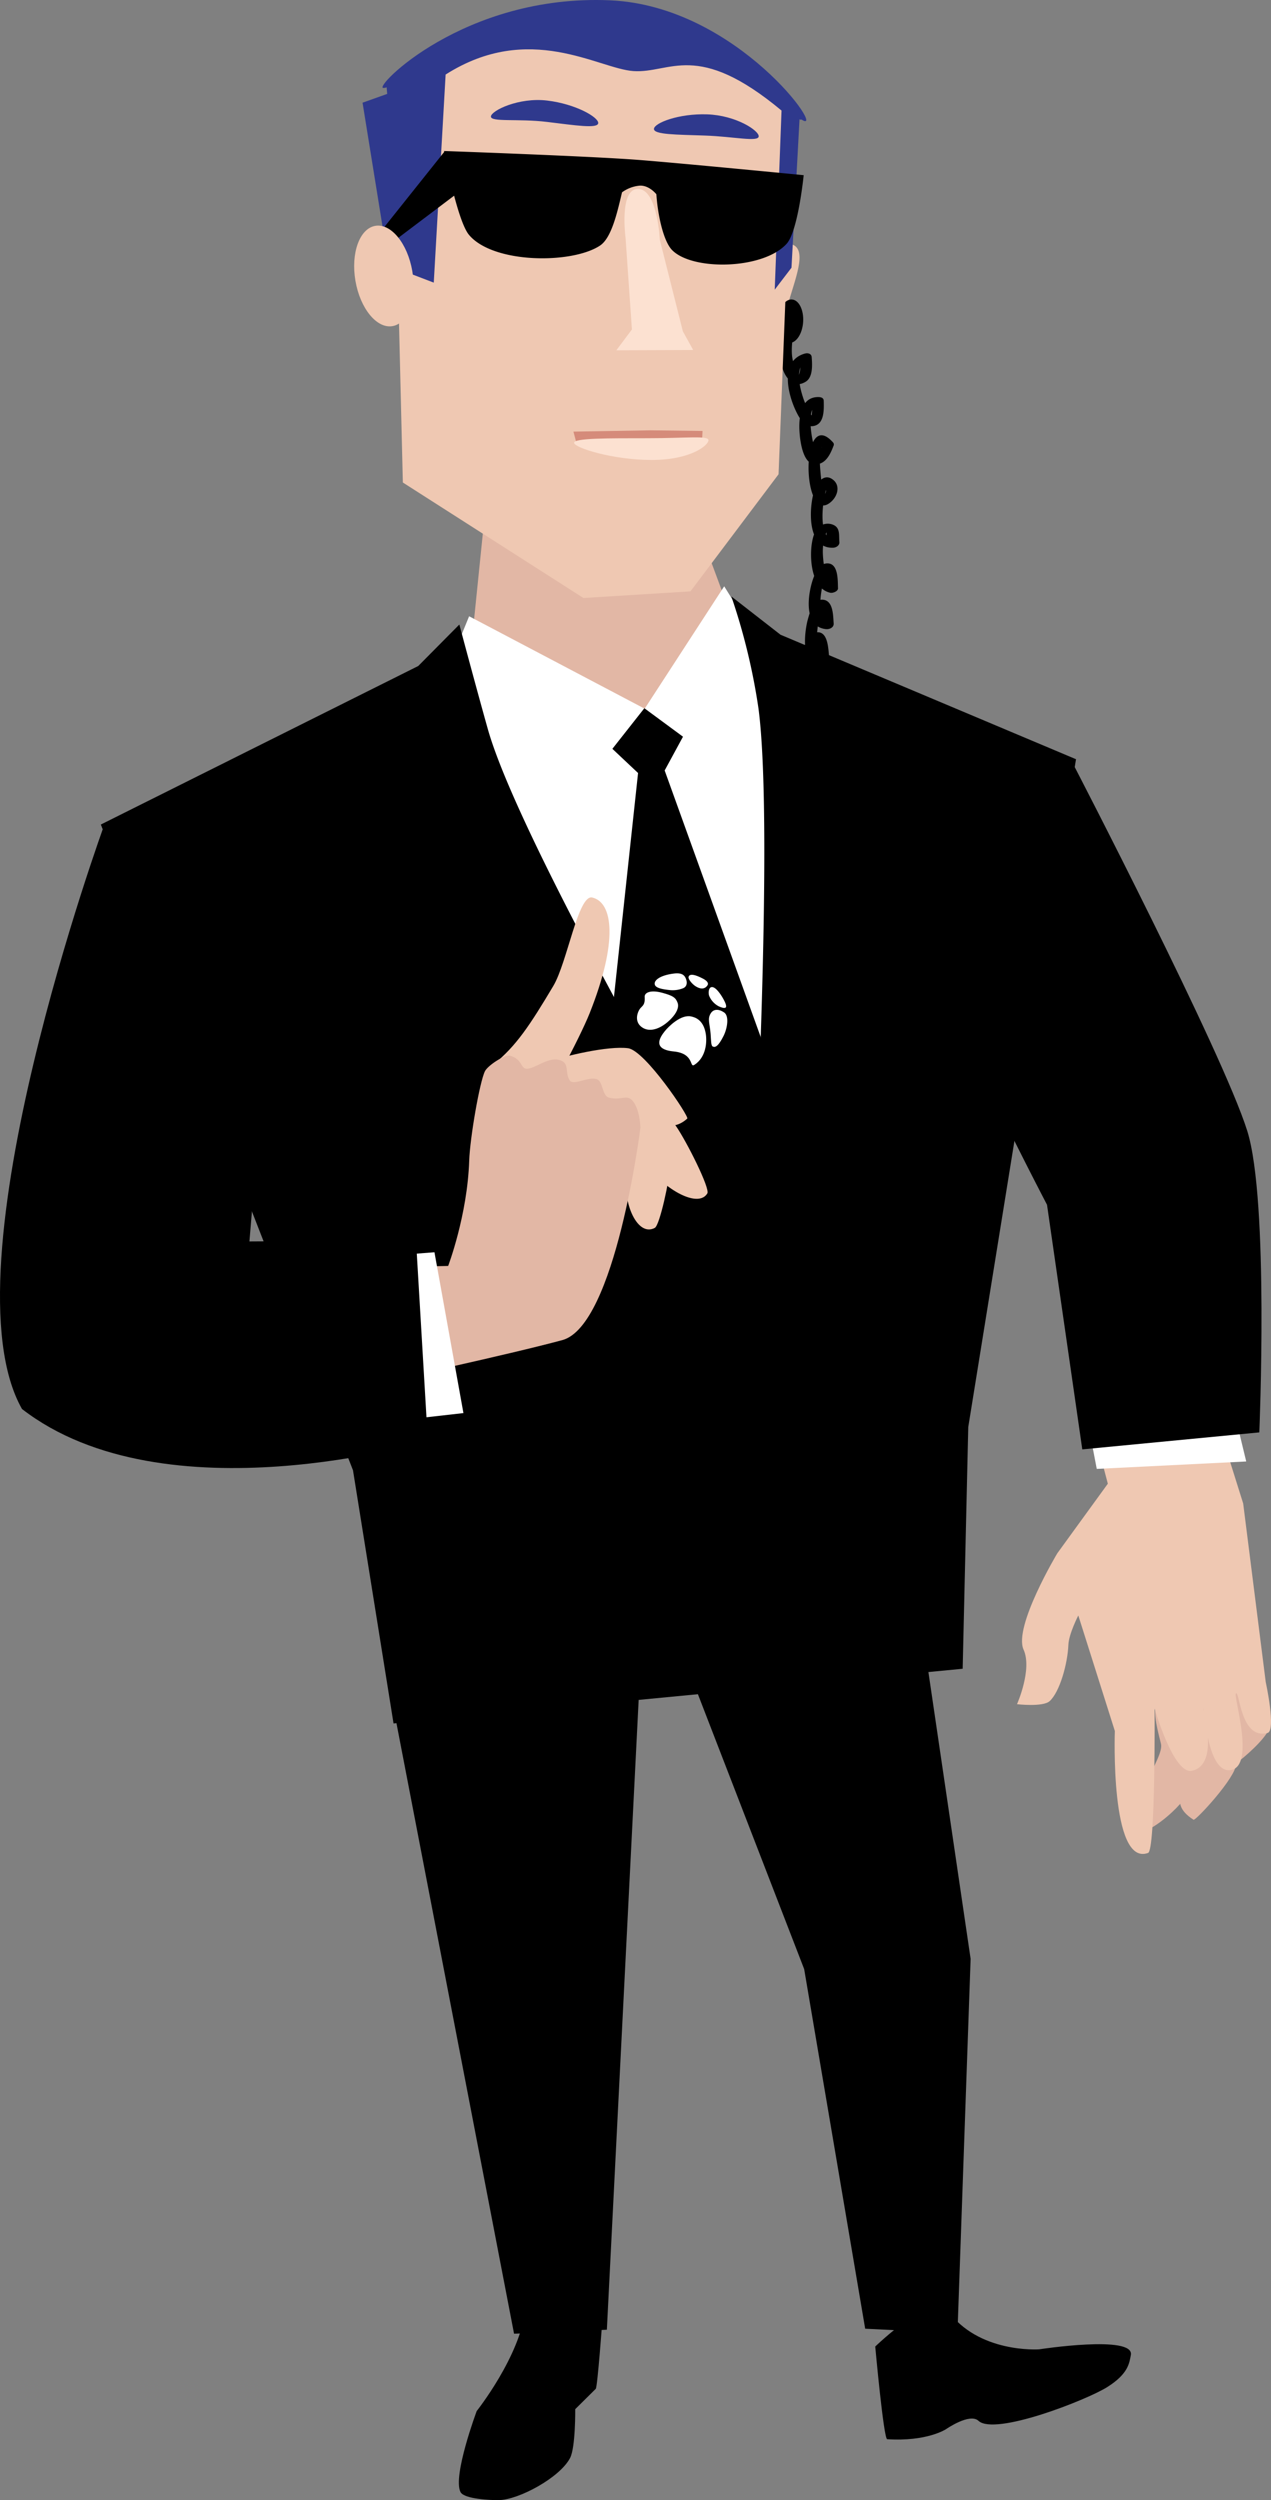
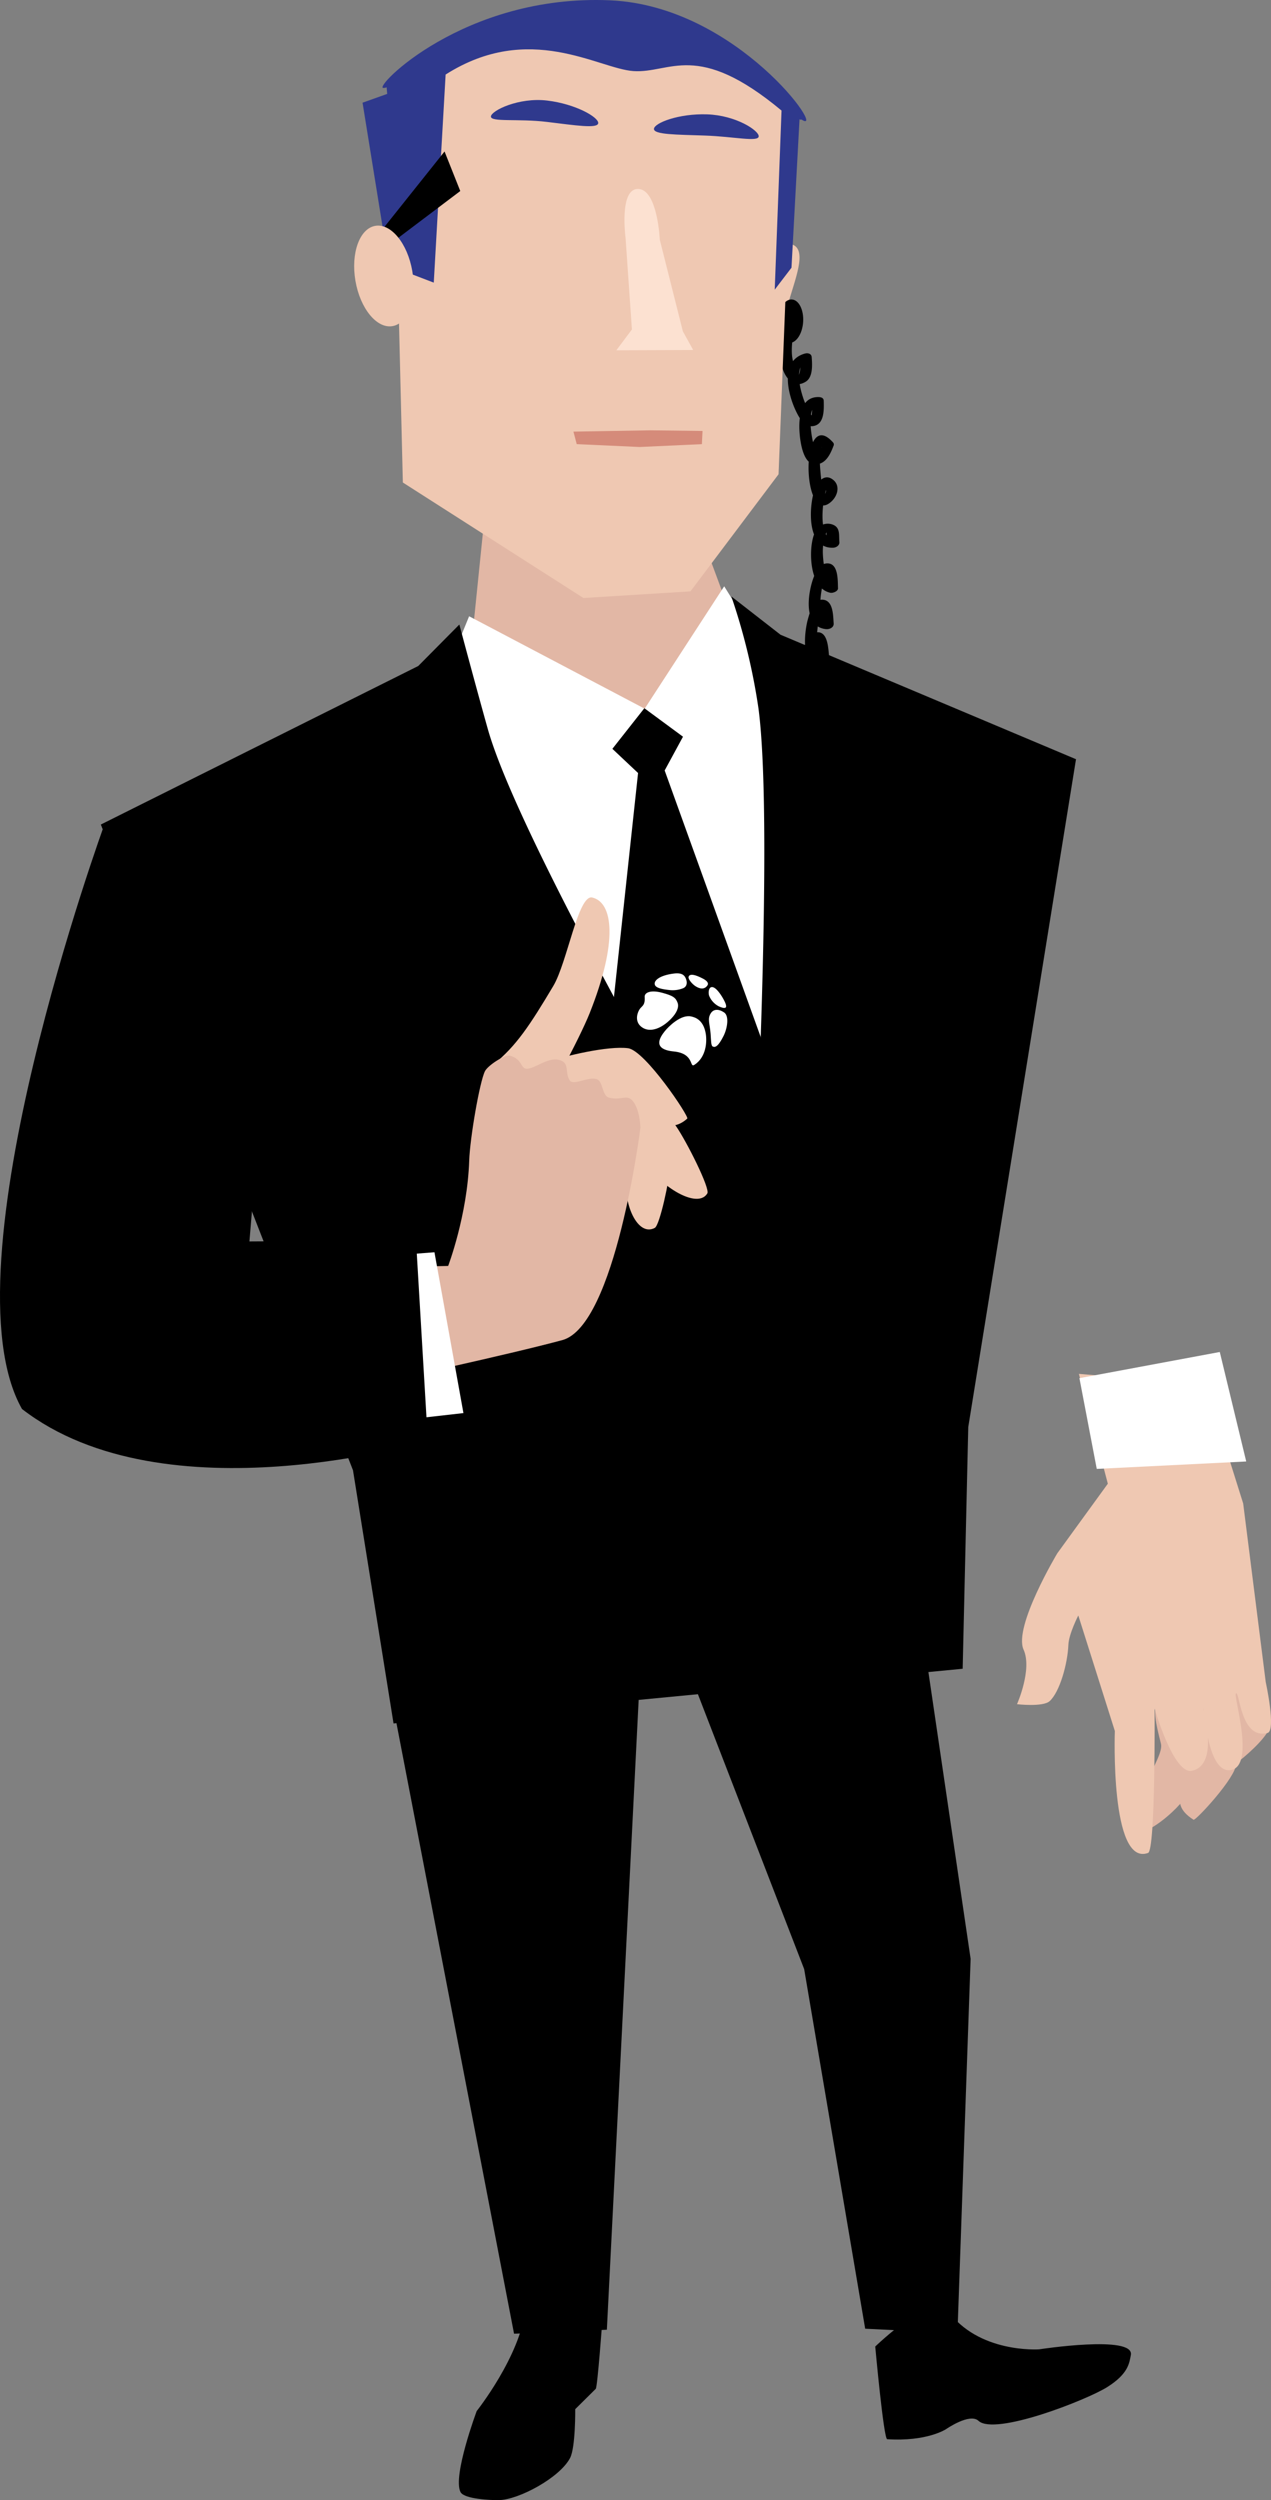
<svg xmlns="http://www.w3.org/2000/svg" width="388.95" height="764.562" viewBox="0 0 388.95 764.562">
  <rect x="0" y="0" width="388.95" height="764.562" fill="#808080" stroke="none" />
  <g id="Huomioiva" transform="translate(-118.604 -39.158)">
    <path id="Path_276" data-name="Path 276" d="M326.8,959.877c-3.151,6.043-15.738,12.8-21.827,12.892-2.229.031-10.607-.283-11.711-2.474-2.463-4.888,4.962-24.767,4.962-24.767S311.6,928.676,313.133,914.3c.771-7.2,23.55,3.4,23.55,3.4s-1.5,20.508-2.025,21.026c-1.246,1.233-6.285,6.226-6.285,6.226S328.49,956.628,326.8,959.877Z" transform="translate(-33.738 -169.051)" />
    <path id="Path_277" data-name="Path 277" d="M482.393,948.873c4.992,4.641,33.1-6.338,39.461-10.354,6.417-4.048,6.7-7.343,7.163-9.753,1.213-6.258-28.073-1.752-28.073-1.752s-18.7,1.34-28.141-12.123c-4.159-5.931-22,11.264-22,11.264s2.57,28.271,3.651,28.341c12.236.787,18.023-3.078,18.023-3.078S479.711,946.379,482.393,948.873Z" transform="translate(-64.355 -169.41)" />
    <path id="Path_278" data-name="Path 278" d="M461.015,872.248l-28.235-1.385L414.113,760.9l-40.435-104.53,77.231,5.4,14.137,95.987Z" transform="translate(-49.414 -119.568)" />
    <path id="Path_279" data-name="Path 279" d="M304.041,871.257l28.4-1.216,11.091-219.527-79.743,11.907Z" transform="translate(-28.126 -118.435)" />
    <path id="Path_280" data-name="Path 280" d="M395.082,316.119l-104.11,8.8,9.863-96.725,61.391-.71Z" transform="translate(-33.392 -36.484)" fill="#e2b7a5" />
    <path id="Path_281" data-name="Path 281" d="M420.867,513.943,297.055,524.222,265.887,331.376l24.807-60.68,53.725,28.268,24.337-37.431,45.325,72.908Z" transform="translate(-28.532 -43.079)" fill="#fff" />
    <path id="Path_282" data-name="Path 282" d="M414.5,150.513c-2.169,7.883-6.487,13.571-9.64,12.7s-3.951-7.963-1.78-15.846S410.389,129.7,416,131.856C420.621,133.638,416.674,142.63,414.5,150.513Z" transform="translate(-54.874 -17.899)" fill="#efc8b2" />
    <g id="Group_43" data-name="Group 43" transform="translate(357.424 136.715)">
      <g id="Group_42" data-name="Group 42">
        <path id="Path_283" data-name="Path 283" d="M415.668,161.567c-.652,5.564-2.452,13.657,2.481,17.875,1.313,1.123,3.2.669,4.485-.169,2.208-1.438,1.9-5.329,1.745-7.477-.074-1.059-1.176-1.327-2.085-1.072-7.753,2.169-5.251,12.387-2.686,17.685.949,1.961,2.538,4.831,5.136,4.5,3.581-.456,3.379-5.075,3.318-7.731-.021-.922-.822-1.143-1.611-1.154-6.952-.092-6.185,10.236-5.27,14.663.416,2.006,1.456,5.679,4.022,5.879,3.334.26,4.849-2.959,5.851-5.613a.939.939,0,0,0-.073-.974c-10.351-11.767-9.641,26.5-.509,17.93,2.021-1.9,2.735-5.2.055-6.874-2.648-1.65-4.705,1.5-5.363,3.6-1.619,5.157-2.351,17.786,5.8,17.461.952-.038,1.991-.72,1.892-1.75-.189-1.958.291-4.143-1.648-5.139a4.257,4.257,0,0,0-3.107-.285c-2.513.642-3.3,3.555-3.659,5.77-.751,4.666-.158,13.929,5.628,15.177.751.162,2.407-.422,2.363-1.4-.1-2.113.171-7.183-2.86-7.558-2.6-.32-3.935,2.444-4.669,4.445-1.692,4.6-3.258,14.915,3.864,15.637,1.077.11,2.434-.512,2.339-1.739-.188-2.463-.091-7.2-3.512-7.269-2.782-.052-3.812,3.968-4.377,5.969-1.16,4.109-2.534,16.591,5.488,12.558a1.485,1.485,0,0,0,.966-1.5c-.222-2.083-.348-7.235-3.567-7.06-2.591.142-3.59,2.957-4.165,5.072-1.14,4.2-2.285,14.744,5.2,11.884a1.435,1.435,0,0,0,.966-1.5c-.527-2.369-1.165-7.775-4.731-7.112-2.7.5-3.058,4.4-3.367,6.53a33.5,33.5,0,0,0-.1,10.2c.436,2.582,2.913,3.231,4.715,1.3,1.5-1.606-1.841-2.191-2.916-1.041,1.876-2.006,2.249,1.09,1.748-.868a12.608,12.608,0,0,1-.293-2.483,41.531,41.531,0,0,1,.247-6.331,16.16,16.16,0,0,1,1.119-5.1c.3-.656-2.229-.46-1.613.371a4.983,4.983,0,0,1,.561,1.2,29.586,29.586,0,0,1,1.155,4.264l.966-1.5c-1.426.545-.615-7.968-.483-8.619a10.1,10.1,0,0,1,1.446-3.957c-1.317,1.765-1.825-1.042-1.069,1.383a22.608,22.608,0,0,1,.71,4.3l.966-1.5c-2.156,1.084-.993-8.21-.773-9.276a12.925,12.925,0,0,1,1.708-4.783c.594-.835-2.068-.643-1.489.136a3.278,3.278,0,0,1,.377,1.01,22.538,22.538,0,0,1,.647,4.657l2.339-1.739c-3.973-.4-2.949-7.289-2.479-9.862a13.392,13.392,0,0,1,1.813-5.117q.82-.835-1.316-.132c.177.1.3.693.353.847a17.261,17.261,0,0,1,.568,4.548l2.363-1.4c-2.821-.609-3.315-6.707-3.455-8.863a19.638,19.638,0,0,1,.368-5.2,5,5,0,0,1,.84-1.981c-.391.52.289,3.331.355,4.006q.945-.876,1.892-1.75c-5.4.215-3.452-13.343-2.159-16.093.562-1.2-1.153-.377-.863-.032a1.588,1.588,0,0,1,.363,1.853,5.362,5.362,0,0,1-.847,1.426c.989-1.158,1.619.381.875-.829-1.24-2.016-1.408-5.011-1.613-7.3-.219-2.445-.331-5.364.556-7.7.288-.756.166-.189-.693-.227.182.008.627.481.55.689a10.837,10.837,0,0,1-1.224,2.4c-.422.6.548.6.015,0-1.693-1.923-3.977-15.173-.078-15.121l-1.611-1.154a28.329,28.329,0,0,1-.114,3.671,5.571,5.571,0,0,1-.331,1.416c-.292.764,1.595.128,1.041-.227-1.482-.95-2.328-3.322-2.94-4.855-1.086-2.727-3.6-11.1.745-12.313l-2.085-1.072a12.131,12.131,0,0,1-.424,5.364l.4,0a4.363,4.363,0,0,1-.981-1.178,10.169,10.169,0,0,1-1.166-3.1c-.982-3.631.084-8.169.514-11.835.212-1.8-3.339-1.33-3.524.256Z" transform="translate(-414.806 -160.155)" />
      </g>
    </g>
    <path id="Path_284" data-name="Path 284" d="M421.561,159.659c-.252,3.669-2.191,6.524-4.335,6.378s-3.673-3.242-3.422-6.912,2.191-6.528,4.333-6.381S421.811,155.987,421.561,159.659Z" transform="translate(-57.182 -22.003)" />
    <path id="Path_285" data-name="Path 285" d="M371.109,205.646c-1,14.663-20.679,25.253-43.95,23.66s-41.315-14.773-40.311-29.434,20.68-25.251,43.948-23.657S372.114,190.987,371.109,205.646Z" transform="translate(-32.585 -26.52)" />
    <path id="Path_286" data-name="Path 286" d="M353.933,197.529c-3.012,4.642-11.116,8.147-19.376,7.581s-16.347-5.183-18.163-10.154c0,0-5.159-8.777-3.093-9.909,2.857-1.566,17.49,4.78,22.28,5.107,4.655.319,19.214-6.1,21.843-4.239C359.46,187.352,353.933,197.529,353.933,197.529Z" transform="translate(-37.623 -28.214)" fill="#fff" />
    <path id="Path_287" data-name="Path 287" d="M341.85,49.251C301.917,39.213,263.983,76.5,263.983,76.5l4.84,61.046,1.226,50.792,55.26,35.319,32.753-2.032,26.959-35.808,4.374-111.231S372.981,57.076,341.85,49.251Z" transform="translate(-28.164 -1.623)" fill="#efc8b2" />
    <path id="Path_288" data-name="Path 288" d="M271.108,122.867l-7.285.487L256.21,76.211l22.137-7.9Z" transform="translate(-26.658 -5.647)" fill="#2f398d" />
    <path id="Path_289" data-name="Path 289" d="M402.69,428.278,396.2,516.256l-49.941-80.021,11.706-108.643-7.86-7.4,9.786-12.417,11.822,8.708-5.608,10.328Z" transform="translate(-44.102 -52.037)" />
    <path id="Path_290" data-name="Path 290" d="M420.611,593.3,246.451,610.03l-12.409-77.425L156.877,335.134l97.133-48.479,12.577-12.686s5.279,19.77,8.715,31.97c10.586,37.6,80.657,156.68,80.657,156.68.116,1.242,7.16-125.487,2.163-163.015a191.639,191.639,0,0,0-8.3-34.226l15.043,11.709,90.429,38.07-32.97,204.224Z" transform="translate(-7.414 -43.825)" />
    <g id="Layer_37" transform="translate(225.621 313.59)">
      <path id="Path_291" data-name="Path 291" d="M305.754,430.531c-4.169,3.364,5.338,21.667,11.272,16.517,4.149-3.587,15.1-24.645,18.079-32.1,8.728-21.9,7.2-33.867.8-35.382-4.326-1.025-7.62,19.822-11.929,27.052C316.837,418.6,312.605,425,305.754,430.531Z" transform="translate(-261.678 -379.528)" fill="#efc8b2" />
      <path id="Path_292" data-name="Path 292" d="M324.233,441.2c-2.412.873-7.936,11.806-1.475,15.225,4.506,2.4,20.547-9.461,23.768-6.682,1.991,1.717,13.054,16.124,21.361,8.47.638-.587-12.9-20.816-18.119-21.511C343.8,435.906,330.406,438.979,324.233,441.2Z" transform="translate(-264.584 -390.579)" fill="#efc8b2" />
      <path id="Path_293" data-name="Path 293" d="M345.67,449.568c-2.478-1.423-15.439.833-13.5,8.2,1.347,5.142,21.471,9.1,23.3,13.222,3.913,8.8,17.588,18.059,20.927,12.546.9-1.483-6.331-15.894-9.584-20.566C363.093,457.62,352,453.216,345.67,449.568Z" transform="translate(-266.956 -393.018)" fill="#efc8b2" />
      <path id="Path_294" data-name="Path 294" d="M359.643,457.908c-1.013-2-11.907-4.924-14.718,1.48-1.968,4.47,10.64,14.8,9.62,18.648-2.18,8.226,2.6,20.332,8.251,17.266,1.52-.824,4.483-14.594,4.77-19.386C367.893,470.431,362.226,463.017,359.643,457.908Z" transform="translate(-269.424 -394.241)" fill="#efc8b2" />
      <path id="Path_295" data-name="Path 295" d="M263.159,538.908s36.005-7.746,53.214-12.363c16.332-4.382,23.922-64.937,23.922-64.937s-.114-5.835-2.519-8.395c-1.775-1.889-3.475.159-7.136-.839-2.158-.589-1.69-5.056-3.778-5.666-2.641-.771-7.077,2.079-8.184.42-1.679-2.519.21-5.457-3.358-6.3-3.5-.825-7.306,2.768-9.863,2.728-1.836-.029-1.26-2.939-5.037-3.988-1.613-.447-6.829,2.993-7.7,4.733-1.613,3.225-4.593,20.431-4.822,27.376-.552,16.7-6.436,32.179-6.436,32.179l-30.13.647Z" transform="translate(-251.334 -391.152)" fill="#e2b7a5" />
    </g>
    <path id="Path_296" data-name="Path 296" d="M265.995,565.72l-8.343-49.988,20.84-1.614,8.869,49.183Z" transform="translate(-26.937 -92.011)" fill="#fff" />
    <path id="Path_297" data-name="Path 297" d="M194.931,479.313l50.98-.323,3.628,61.277s-80.454,24.147-124.206-9.72c-24.382-43.018,25.333-179.037,25.333-179.037s51.052,25.736,48.75,69.026C198.55,436.819,194.931,479.313,194.931,479.313Z" transform="translate(0 -60.51)" />
    <g id="Layer_23" transform="translate(429.821 452.607)">
      <path id="Path_298" data-name="Path 298" d="M565.03,678.227c-1.282-2.141-6.878-3.067-8.531,3.362-1.159,4.489-.39,7.925,1.234,14.3,1.188,4.655-11.135,17.606-4.069,26.094.469.56,11.143-6.224,15.081-15.432C574.182,693.842,568.3,683.706,565.03,678.227Z" transform="translate(-513.676 -576.101)" fill="#e2b7a5" />
      <path id="Path_299" data-name="Path 299" d="M580.474,679.21c-1.23-1.75-6.8-2.478-8.591,2.807-1.252,3.69-1.656,14.654-1.817,20.543s-8.463,11.1.538,16.837c.618.392,13.052-13.021,12.984-16.965C583.394,691.1,583.625,683.688,580.474,679.21Z" transform="translate(-516.574 -576.35)" fill="#e2b7a5" />
      <path id="Path_300" data-name="Path 300" d="M592.08,664.028c-1.3-1.7-6.9-2.212-8.476,3.142-1.1,3.735.82,13.616,1,19.007.079,2.337-11.2,3.435-5.85,16.866.752,1.9,18.319-11.7,17.351-15.932C593.573,676.061,595.4,668.377,592.08,664.028Z" transform="translate(-518.683 -573.433)" fill="#e2b7a5" />
      <path id="Path_301" data-name="Path 301" d="M562.4,563.53l11.416,36.349,6.9,54.6s3.253,14.888.538,15.589c-8.332,2.15-8.517-13.253-9.675-12.094-.806.806,5.912,21.769-1.344,23.382-7.462,1.659-8.331-19.082-8.6-18.813s5.107,17.2-3.494,19.081c-5.612,1.227-11.437-19.012-11.437-19.012s.313,43.292-1.991,44.136c-11.669,4.268-10.17-37.3-10.17-37.3l-11.182-35.324s-2.9,5.64-3.034,8.93c-.24,5.927-2.674,14.512-5.744,17.279-2.046,1.846-9.98.929-9.98.929s4.735-10.64,2.012-16.681c-3.161-7.01,10.326-29.475,10.326-29.475l15.455-21.274-8.857-33.591Z" transform="translate(-504.597 -553.553)" fill="#efc8b2" />
      <path id="Path_302" data-name="Path 302" d="M571.245,551.947l-42.95,8L533.6,587.7l45.736-2.273Z" transform="translate(-509.188 -551.947)" fill="#fff" />
    </g>
-     <path id="Path_303" data-name="Path 303" d="M505.923,463.714l10.792,74.8,54.172-5.2s3-70.839-3.686-92.175c-7.572-24.159-53.214-112.072-53.214-112.072s-47.711-5.4-49.989,37.895C463.19,382.281,505.923,463.714,505.923,463.714Z" transform="translate(-66.909 -56.121)" />
    <path id="Path_304" data-name="Path 304" d="M333.414,39.253c-44.81-1.957-72.7,26.944-69.354,26.8,1.17-.051.974-.322.974-.322l4.914,56.214,9.524,3.647L283.1,61.955c25.631-16.313,46.724-1.8,57.456-1.06,11.312.776,19.4-9.52,45.339,12.075l-2.082,54.765,5.128-6.712L391.4,75.606c.39.337.5.033.618.111C400.2,81.1,372.668,40.97,333.414,39.253Z" transform="translate(-28.126 0)" fill="#2f398d" />
    <path id="Path_305" data-name="Path 305" d="M286.651,108.711l-25.375,19.15L259,125.245l22.843-28.627Z" transform="translate(-27.198 -11.131)" />
    <path id="Path_306" data-name="Path 306" d="M270.819,138.639c1.458,8.465-1.26,16-6.064,16.828s-9.883-5.371-11.337-13.836,1.262-16,6.066-16.828S269.364,130.172,270.819,138.639Z" transform="translate(-26.041 -16.577)" fill="#efc8b2" />
    <path id="Path_307" data-name="Path 307" d="M376.049,160.074l-23.518.09L357.3,153.8l-1.935-27.885s-2.1-15.5,3.994-15.082c5.824.4,6.477,15.542,6.477,15.542l7.054,27.991Z" transform="translate(-45.317 -13.884)" fill="#fce1d1" />
-     <path id="Path_308" data-name="Path 308" d="M287.144,96.434s3.975,21.236,7.61,25.614c7.406,8.915,31.617,8.972,40.124,3.3,3.527-2.351,5.278-10.142,6.724-16.276a10.771,10.771,0,0,1,5.118-2.016c1.855-.256,3.871.818,5.4,2.6.4,6.208,2.114,14.281,4.78,17.042,6.187,6.41,27.894,6.025,35.075-1.892,3.519-3.887,5.223-20.978,5.223-20.978s-37.991-3.706-50.778-4.688C331.5,97.99,287.144,96.434,287.144,96.434Z" transform="translate(-32.65 -11.096)" />
    <path id="Path_309" data-name="Path 309" d="M375.555,206.6l-19.038.873-19.26-.873-1.008-3.83,23.584-.4,15.924.2Z" transform="translate(-42.163 -31.618)" fill="#d58b7a" />
-     <path id="Path_310" data-name="Path 310" d="M377.619,205.91c.049,1.479-5.269,6.037-17.335,6.047s-23.737-3.764-23.785-5.241,10.509-1.4,22.576-1.411S377.57,204.436,377.619,205.91Z" transform="translate(-42.212 -32.137)" fill="#fce1d1" />
    <g id="Group_44" data-name="Group 44" transform="translate(313.535 336.819)">
      <path id="Path_311" data-name="Path 311" d="M361.108,420.745c.664-1.134,1.808-1.093,1.616-3.862-.1-1.346,1.819-2.25,5.433-1.259,3.234.885,4.064,1.46,4.648,3.062.49,1.351-.3,3.093-1.924,4.788-2.962,3.09-6.252,4.222-8.579,2.939-2.46-1.363-2.225-3.906-1.195-5.668" transform="translate(-360.372 -409.669)" fill="#fff" />
      <path id="Path_312" data-name="Path 312" d="M367.178,411.923c.425.972,2.5,1.3,4.276,1.5a8.6,8.6,0,0,0,4.352-.543c1.059-.454,1.359-1.562.845-2.874-.463-1.192-1.335-1.912-3.759-1.6-4.42.57-6.265,2.241-5.714,3.51" transform="translate(-361.672 -408.339)" fill="#fff" />
      <path id="Path_313" data-name="Path 313" d="M387.793,416.366a6.352,6.352,0,0,0,2.9,3.075c2.522,1.109,2.772.285,1.409-2.2-.414-.767-2.372-4.116-3.777-3.657-.791.254-.93,1.905-.535,2.783" transform="translate(-365.642 -409.346)" fill="#fff" />
      <path id="Path_314" data-name="Path 314" d="M381.919,412.275c1.409.964,2.885,1.205,3.8-.146.584-.865-.591-1.671-1.367-2.071s-3.845-2.012-4.379-.633c-.3.78,1.155,2.309,1.949,2.85" transform="translate(-364.161 -408.443)" fill="#fff" />
      <path id="Path_315" data-name="Path 315" d="M388.169,423.345c-.992,1.7-.231,3,.017,6.145.168,2.191.1,3.653.682,3.919.743.346,1.684-.07,3.277-3.236,1.192-2.383,1.783-6.14.156-7.217-1.674-1.108-3.282-1.082-4.132.389" transform="translate(-365.66 -411.02)" fill="#fff" />
      <path id="Path_316" data-name="Path 316" d="M378.533,424.655c1.153.237,3.864.964,4.54,5.412.367,2.405.121,7.055-3.5,9.4-1.563,1.019.071-3.472-6.325-4.1-6.767-.661-4.116-4.443-2.741-6.185,1.121-1.416,4.9-5.176,8.024-4.53" transform="translate(-362.009 -411.485)" fill="#fff" />
    </g>
    <path id="Path_317" data-name="Path 317" d="M398.868,89.27c-.117,1.793-7.672.043-16.428-.259s-15.743-.264-15.626-2.058,7.556-4.73,16.313-4.427S398.99,87.477,398.868,89.27Z" transform="translate(-48.084 -8.397)" fill="#2f398d" />
    <path id="Path_318" data-name="Path 318" d="M304.928,82.125c-.11,1.8,8.38.611,17.094,1.657s15.637,2.16,15.747.366-6.891-5.841-15.608-6.888S305.038,80.334,304.928,82.125Z" transform="translate(-36.095 -7.349)" fill="#2f398d" />
  </g>
</svg>